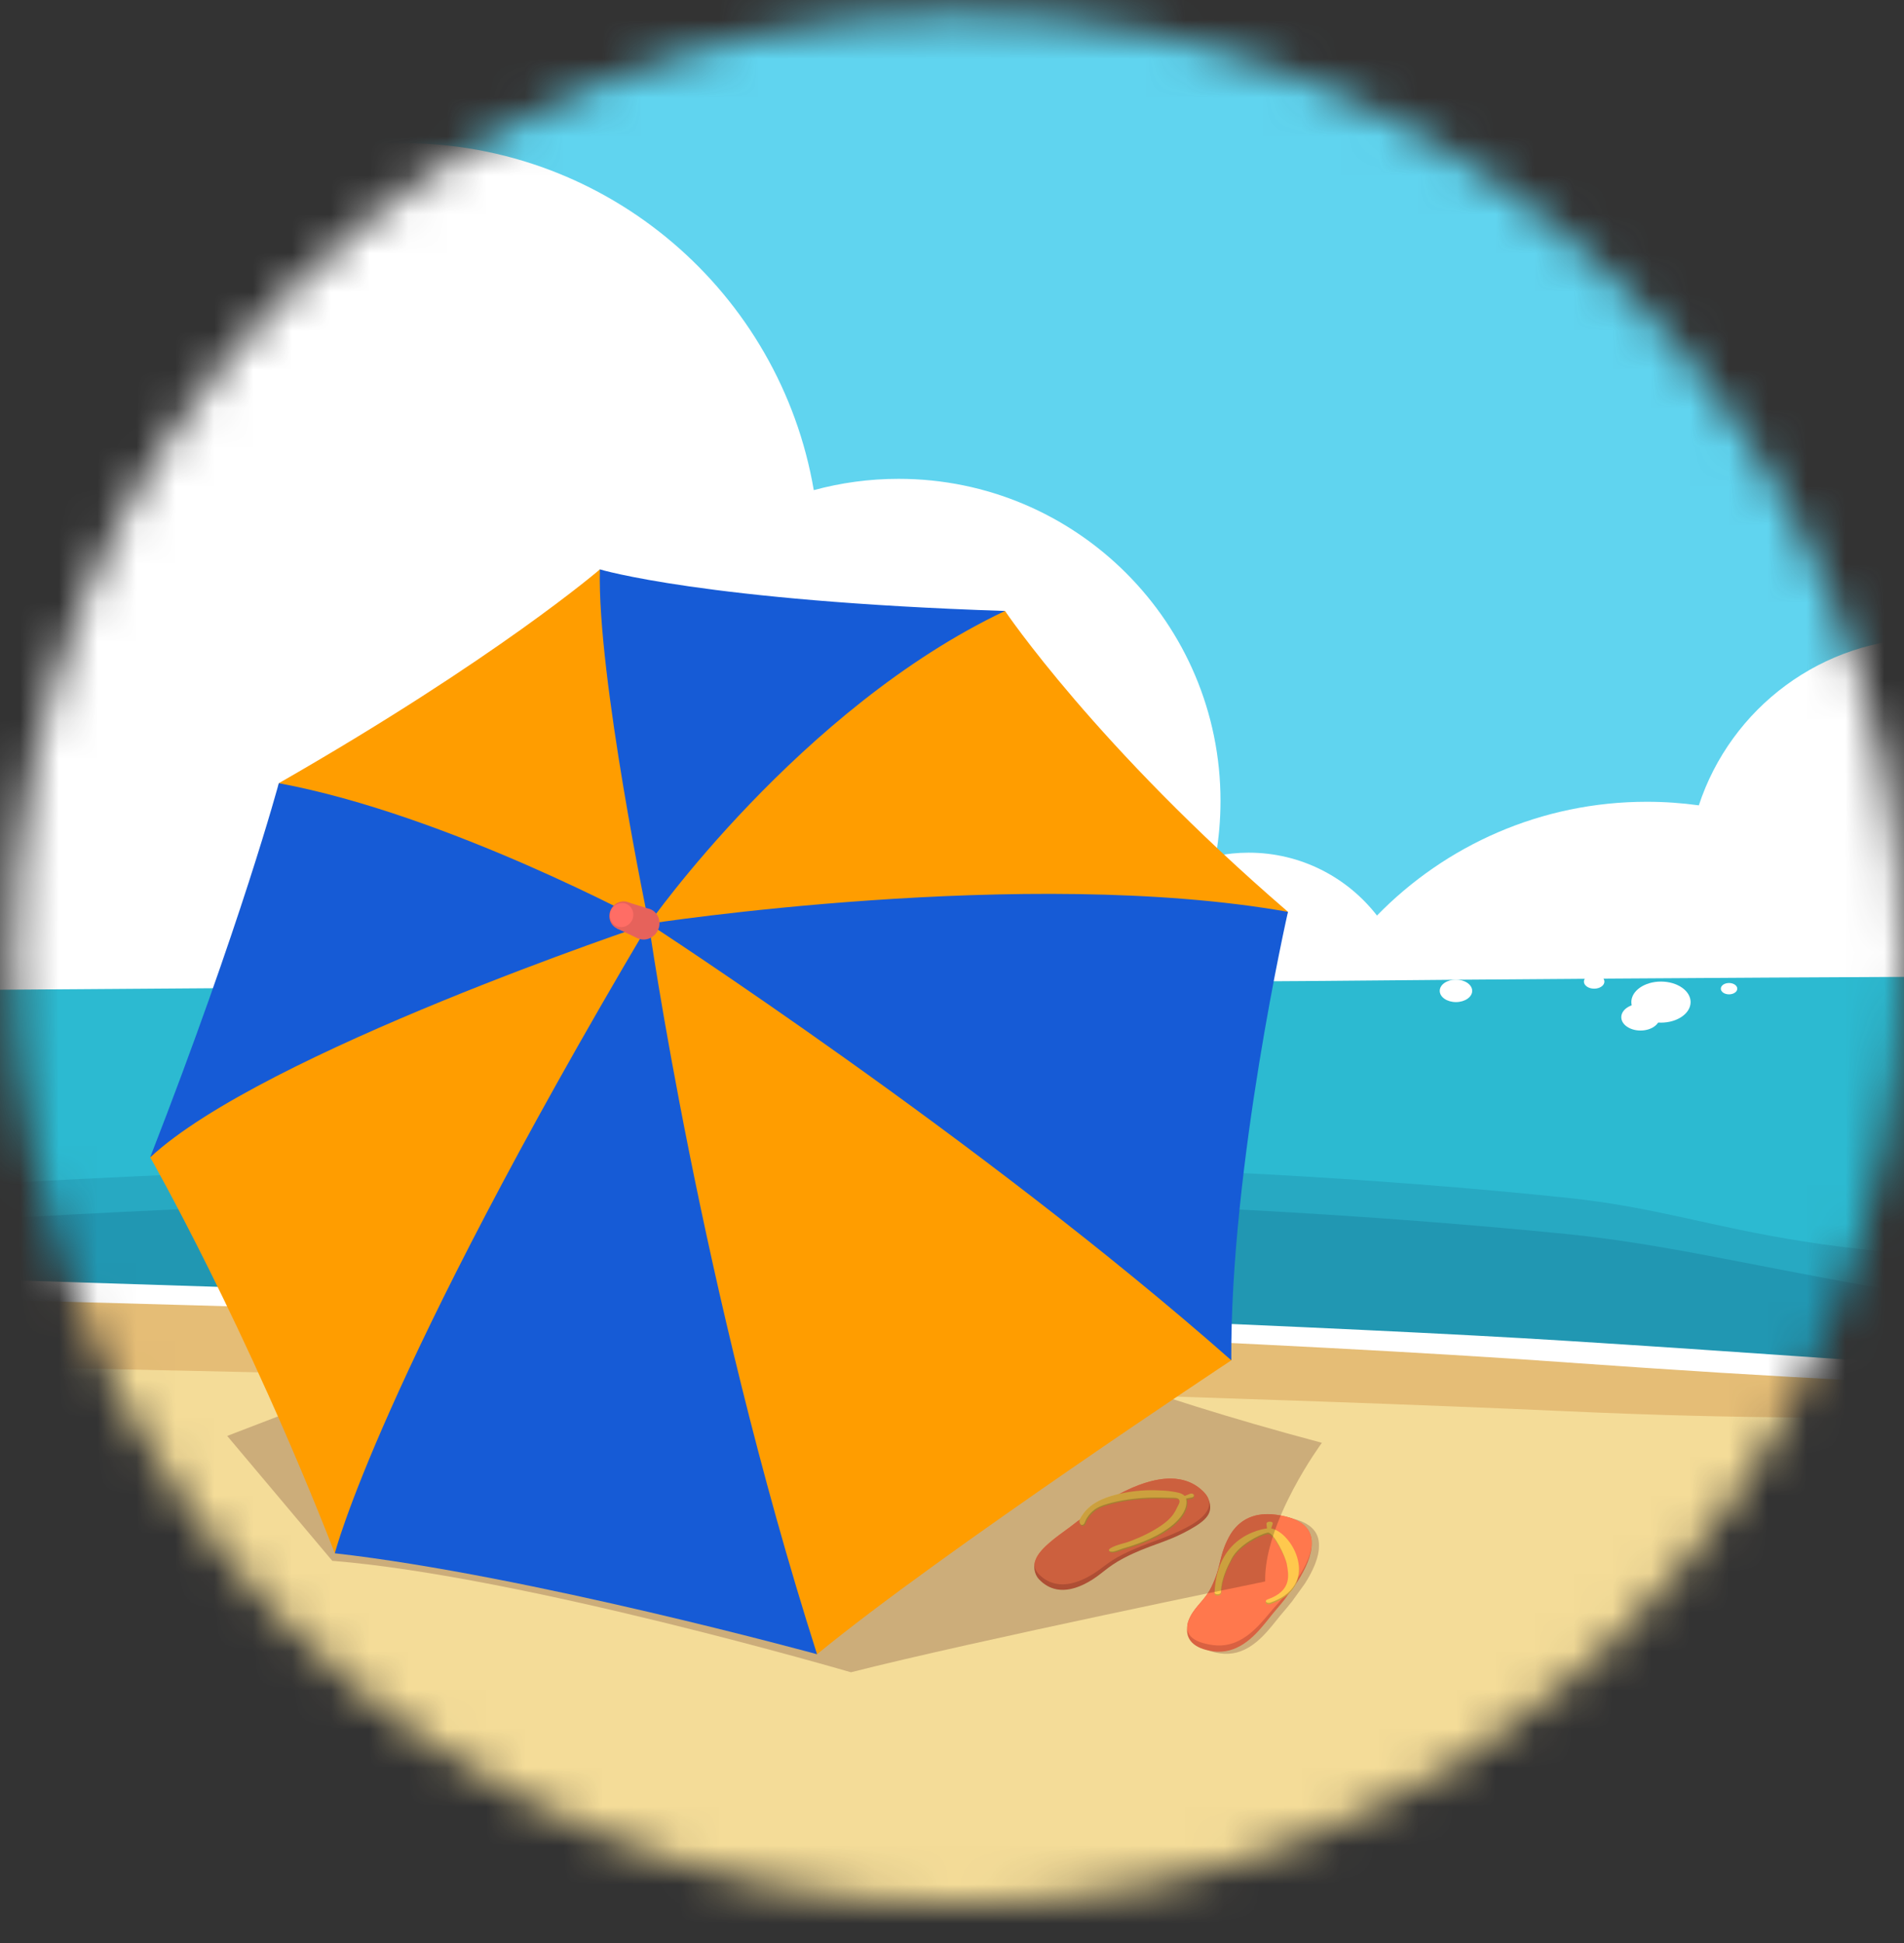
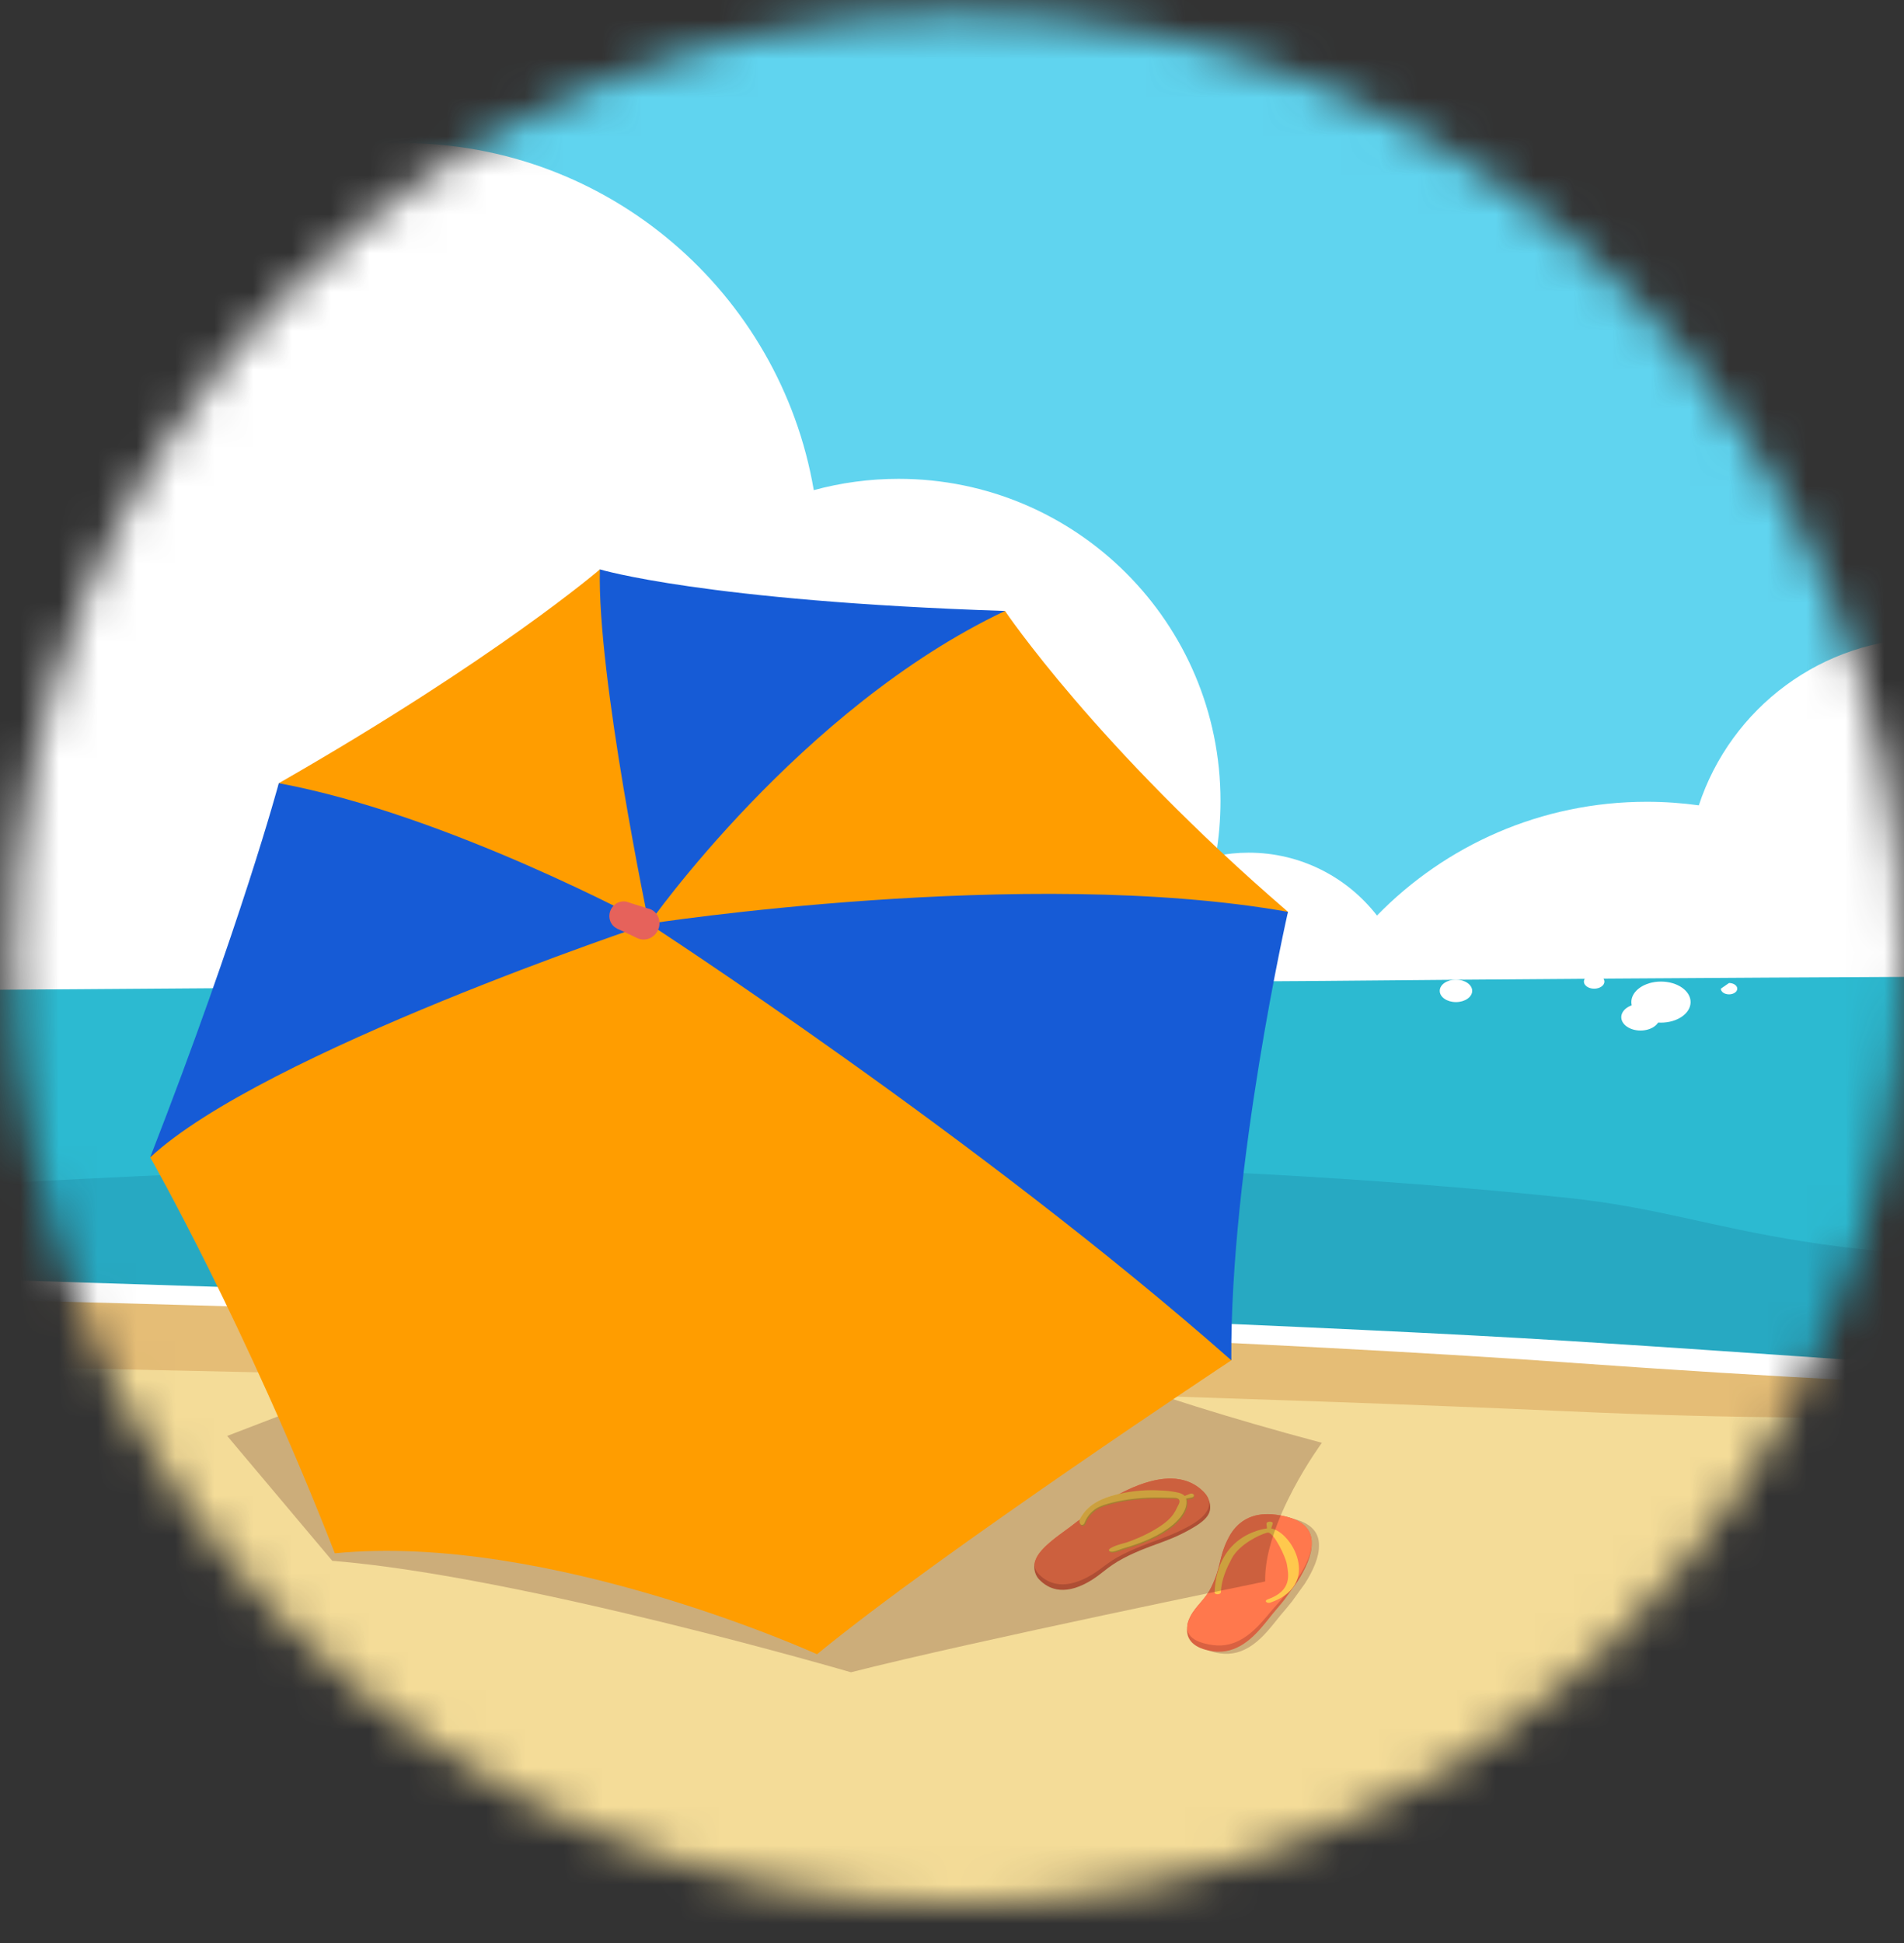
<svg xmlns="http://www.w3.org/2000/svg" width="49" height="50" viewBox="0 0 49 50" fill="none">
  <rect x="0" y="0" width="49" height="50" fill="#333333" stroke="none" />
  <mask id="mask0_2633_1815" style="mask-type:luminance" maskUnits="userSpaceOnUse" x="0" y="0" width="49" height="50">
    <path d="M24.665 49.019C38.105 49.019 49 38.12 49 24.675C49 11.23 38.105 0.331 24.665 0.331C11.225 0.331 0.33 11.23 0.33 24.675C0.33 38.12 11.225 49.019 24.665 49.019Z" fill="white" />
  </mask>
  <g mask="url(#mask0_2633_1815)">
    <path d="M141.565 -33.077H-5.623V49.747H141.565V-33.077Z" fill="#60D4EF" />
    <path d="M102.825 -3.264C101.965 -3.264 101.131 -3.152 100.337 -2.942C98.258 -8.155 93.166 -11.839 87.213 -11.839C80.229 -11.839 74.43 -6.768 73.292 -0.106C72.379 -0.355 71.418 -0.489 70.425 -0.489C64.413 -0.489 59.54 4.386 59.54 10.4C59.54 11.035 59.595 11.657 59.7 12.262C59.34 12.188 58.968 12.15 58.588 12.15C55.618 12.15 53.201 14.507 53.098 17.453C52.112 16.802 50.93 16.422 49.66 16.422C46.888 16.422 44.54 18.226 43.72 20.724C43.282 20.664 42.836 20.632 42.382 20.632C39.659 20.632 37.199 21.753 35.437 23.56C34.673 22.576 33.478 21.942 32.135 21.942C31.845 21.942 31.563 21.972 31.289 22.028C31.368 21.568 31.41 21.094 31.41 20.61C31.41 16.033 27.701 12.322 23.125 12.322C22.369 12.322 21.638 12.424 20.943 12.613C20.076 7.542 15.662 3.682 10.346 3.682C5.635 3.682 1.631 6.715 0.179 10.934C-0.014 10.919 -0.209 10.911 -0.405 10.911C-1.271 10.911 -2.102 11.06 -2.875 11.335V49.748H111.041V1.295C109.331 -1.443 106.29 -3.264 102.826 -3.264H102.825Z" fill="white" />
    <path d="M101.86 25.242C92.439 25.154 81.206 25.096 68.016 25.096H67.971C54.752 25.096 43.498 25.154 34.062 25.242C14.209 25.361 -5.623 25.51 -5.623 25.51V49.747H141.565V25.51C141.565 25.51 121.718 25.36 101.86 25.242Z" fill="#2CBAD1" />
    <path d="M41.724 26.176C41.724 26.365 41.946 26.519 42.219 26.519C42.492 26.519 42.714 26.366 42.714 26.176C42.714 25.986 42.492 25.832 42.219 25.832C41.946 25.832 41.724 25.986 41.724 26.176Z" fill="white" />
    <path d="M37.052 25.498C37.052 25.658 37.239 25.787 37.469 25.787C37.7 25.787 37.887 25.657 37.887 25.498C37.887 25.339 37.7 25.209 37.469 25.209C37.238 25.209 37.052 25.339 37.052 25.498Z" fill="white" />
    <path d="M41.983 25.787C41.983 26.079 42.324 26.316 42.745 26.316C43.167 26.316 43.508 26.079 43.508 25.787C43.508 25.496 43.167 25.259 42.745 25.259C42.324 25.259 41.983 25.496 41.983 25.787Z" fill="white" />
    <path d="M40.762 25.259C40.762 25.36 40.88 25.442 41.026 25.442C41.172 25.442 41.29 25.36 41.29 25.259C41.29 25.158 41.172 25.076 41.026 25.076C40.88 25.076 40.762 25.158 40.762 25.259Z" fill="white" />
-     <path d="M44.286 25.442C44.286 25.523 44.381 25.588 44.497 25.588C44.614 25.588 44.709 25.522 44.709 25.442C44.709 25.361 44.614 25.296 44.497 25.296C44.38 25.296 44.286 25.361 44.286 25.442Z" fill="white" />
+     <path d="M44.286 25.442C44.286 25.523 44.381 25.588 44.497 25.588C44.614 25.588 44.709 25.522 44.709 25.442C44.709 25.361 44.614 25.296 44.497 25.296Z" fill="white" />
    <path d="M40.317 30.822C44.885 31.299 45.9 32.848 58.628 32.306C75.682 31.581 91.235 32.763 102.12 35.06C121.318 39.11 128.689 38.862 141.565 38.078V49.747H-5.623V30.822C-5.623 30.822 20.125 28.714 40.317 30.822Z" fill="#27A9C2" />
-     <path d="M40.317 31.756C45.114 32.231 49.635 34.013 59.453 34.12C69.623 34.23 78.52 33.237 86.758 33.844C103.608 35.088 102.372 38.469 117.626 40.112C128.547 41.289 134.376 39.541 141.564 39.438V49.747H-5.623V31.755C-5.623 31.755 18.526 29.596 40.317 31.755V31.756Z" fill="#2197B2" />
    <path d="M40.317 34.504C51.765 35.222 53.407 35.652 86.157 36.505C107.772 37.069 103.592 39.539 118.719 41.343C127.674 42.411 141.565 41.826 141.565 41.826V49.747H-5.623V32.763C-5.623 32.763 28.846 33.784 40.317 34.504Z" fill="white" />
    <path d="M40.317 35.06C51.759 35.875 54.873 35.736 86.157 37.089C107.744 38.021 103.592 40.475 118.719 42.146C127.674 43.136 141.565 43.012 141.565 43.012V49.747H-5.623V33.315C-5.623 33.315 25.646 34.014 40.317 35.059V35.06Z" fill="#E5BD76" />
    <path d="M40.317 36.316C50.061 36.757 49.057 35.985 79.308 37.693C100.87 38.91 102.937 41.359 118.064 43.031C127.019 44.02 141.565 44.373 141.565 44.373V49.747H-5.623V35.059C-5.623 35.059 25.204 35.633 40.317 36.316V36.316Z" fill="#F4DC98" />
    <path d="M34.02 37.128C29.08 35.814 26.737 34.735 26.737 34.735C18.997 34.656 16.31 34.404 16.31 34.404C16.31 34.404 13.649 35.113 8.048 36.105L5.847 36.951L8.551 40.165C13.422 40.555 21.899 43.033 21.899 43.033C25.056 42.23 32.56 40.695 32.56 40.695C32.527 39.153 34.019 37.128 34.019 37.128H34.02Z" fill="#CCAD7A" />
    <path d="M33.147 23.465C28.207 19.212 25.865 15.722 25.865 15.722C18.023 16.124 15.439 14.652 15.439 14.652C15.439 14.652 12.778 16.945 7.176 20.154C7.176 20.154 6.616 25.293 3.866 29.782C3.866 29.782 6.311 34.061 8.617 39.971C14.128 39.43 21.027 42.569 21.027 42.569C24.185 39.971 31.689 35.005 31.689 35.005C30.423 29.929 33.147 23.465 33.147 23.465Z" fill="#FF9D00" />
    <path d="M25.865 15.722C18.125 15.467 15.438 14.652 15.438 14.652C15.366 17.404 16.698 23.771 16.698 23.771C16.698 23.771 20.589 18.218 25.864 15.722H25.865Z" fill="#165BD6" />
    <path d="M33.147 23.465C26.417 22.268 16.698 23.771 16.698 23.771C16.698 23.771 25.221 29.299 31.688 35.005C31.655 30.017 33.146 23.465 33.146 23.465H33.147Z" fill="#165BD6" />
    <path d="M3.866 29.782C6.768 27.082 16.698 23.771 16.698 23.771C16.698 23.771 11.524 20.96 7.175 20.154C7.175 20.154 6.207 23.771 3.865 29.782H3.866Z" fill="#165BD6" />
-     <path d="M21.027 42.569C18.023 33.17 16.698 23.772 16.698 23.772C9.754 35.488 8.617 39.971 8.617 39.971C13.592 40.532 21.027 42.569 21.027 42.569Z" fill="#165BD6" />
    <path d="M16.756 23.404C16.723 23.389 16.689 23.379 16.654 23.372L16.195 23.229L15.876 23.892L16.401 24.141C16.595 24.234 16.831 24.145 16.93 23.941C17.027 23.737 16.95 23.497 16.755 23.404L16.756 23.404Z" fill="#E6625B" />
    <path d="M16.353 23.713C16.265 23.897 16.052 23.977 15.877 23.893C15.702 23.808 15.632 23.592 15.72 23.408C15.809 23.225 16.021 23.145 16.196 23.229C16.371 23.313 16.441 23.529 16.353 23.712V23.713Z" fill="#E6625B" />
-     <path d="M16.266 23.678C16.191 23.834 16.01 23.902 15.861 23.83C15.713 23.758 15.654 23.575 15.729 23.419C15.804 23.264 15.985 23.195 16.133 23.267C16.282 23.339 16.341 23.522 16.267 23.678H16.266Z" fill="#FF6D65" />
    <path d="M31.105 38.59C31.099 38.573 31.092 38.555 31.083 38.537C31.058 38.486 31.02 38.435 30.968 38.383C30.789 38.205 30.58 38.106 30.357 38.068C29.266 37.879 27.804 39.096 27.544 39.29C27.256 39.506 26.777 39.819 26.656 40.128C26.588 40.279 26.607 40.501 26.741 40.641C26.863 40.769 27.014 40.865 27.199 40.898C27.416 40.938 27.68 40.892 27.999 40.715C28.348 40.521 28.474 40.328 28.908 40.1C29.587 39.744 29.983 39.714 30.605 39.368C31.061 39.115 31.231 38.925 31.105 38.589V38.59Z" fill="#D96141" />
    <path d="M30.357 38.069C29.266 37.88 27.804 39.097 27.544 39.291C27.131 39.599 26.331 40.108 26.739 40.515C26.861 40.637 27.012 40.727 27.195 40.758C27.412 40.796 27.674 40.752 27.991 40.584C28.338 40.401 28.464 40.217 28.895 40.001C29.571 39.664 29.939 39.624 30.558 39.296C31.035 39.043 31.308 38.724 30.967 38.383C30.788 38.205 30.58 38.107 30.356 38.069H30.357Z" fill="#FF784D" />
    <path d="M30.728 38.479C30.72 38.462 30.699 38.472 30.677 38.468C30.664 38.466 30.65 38.466 30.636 38.47C30.636 38.47 30.574 38.494 30.509 38.52C30.507 38.518 30.505 38.515 30.502 38.513C30.43 38.441 30.294 38.426 30.198 38.409C30.055 38.384 29.907 38.38 29.762 38.375C29.416 38.365 29.065 38.405 28.728 38.491C28.39 38.578 28.052 38.729 27.861 39.035C27.838 39.074 27.784 39.117 27.782 39.164C27.782 39.164 27.805 39.26 27.852 39.265C27.932 39.274 27.942 39.183 27.97 39.13C28.013 39.047 28.076 38.97 28.145 38.91C28.253 38.814 28.392 38.762 28.527 38.724C28.863 38.628 29.22 38.581 29.567 38.566C29.768 38.557 29.97 38.562 30.17 38.568C30.227 38.569 30.33 38.559 30.366 38.616C30.406 38.681 30.336 38.773 30.311 38.829C30.284 38.887 30.254 38.942 30.216 38.994C30.134 39.109 30.023 39.203 29.907 39.282C29.658 39.453 29.377 39.585 29.095 39.691C29.005 39.725 28.907 39.745 28.815 39.775C28.788 39.784 28.58 39.839 28.539 39.892C28.539 39.892 28.544 39.929 28.585 39.947C28.663 39.978 28.84 39.897 28.913 39.876C29.035 39.84 29.157 39.803 29.277 39.76C29.513 39.676 29.744 39.575 29.957 39.442C30.126 39.337 30.316 39.192 30.438 39.015C30.48 38.954 30.513 38.888 30.535 38.82C30.555 38.755 30.567 38.666 30.547 38.593C30.619 38.58 30.684 38.565 30.684 38.565C30.691 38.563 30.696 38.561 30.701 38.559C30.726 38.545 30.738 38.5 30.727 38.478L30.728 38.479Z" fill="#CCA13D" />
    <path d="M30.724 38.466C30.715 38.45 30.696 38.438 30.674 38.435C30.661 38.433 30.647 38.434 30.633 38.438C30.633 38.438 30.559 38.465 30.488 38.495C30.485 38.492 30.483 38.49 30.48 38.487C30.408 38.415 30.272 38.4 30.176 38.383C30.033 38.358 29.885 38.354 29.741 38.349C29.394 38.339 29.043 38.38 28.706 38.466C28.368 38.552 28.03 38.703 27.839 39.01C27.816 39.048 27.781 39.096 27.779 39.142C27.778 39.168 27.796 39.234 27.829 39.239C27.909 39.253 27.92 39.157 27.948 39.104C27.991 39.021 28.053 38.945 28.123 38.884C28.231 38.788 28.369 38.736 28.505 38.698C28.84 38.602 29.197 38.556 29.545 38.54C29.745 38.531 29.947 38.537 30.148 38.542C30.205 38.544 30.308 38.534 30.344 38.591C30.384 38.655 30.313 38.747 30.288 38.803C30.262 38.861 30.231 38.916 30.194 38.968C30.111 39.084 30.001 39.177 29.884 39.257C29.635 39.427 29.354 39.559 29.073 39.665C28.982 39.7 28.884 39.719 28.792 39.75C28.755 39.761 28.449 39.861 28.563 39.921C28.637 39.96 28.817 39.871 28.89 39.85C29.013 39.815 29.134 39.777 29.255 39.734C29.491 39.65 29.722 39.549 29.934 39.416C30.103 39.311 30.294 39.166 30.415 38.989C30.457 38.928 30.491 38.863 30.512 38.795C30.534 38.729 30.545 38.638 30.523 38.563C30.602 38.548 30.681 38.531 30.681 38.531C30.688 38.53 30.693 38.527 30.698 38.525C30.723 38.512 30.734 38.487 30.722 38.466L30.724 38.466Z" fill="#FFC84D" />
    <path d="M33.041 39.035C32.964 39.024 32.891 39.019 32.821 39.019C32.819 39.019 32.819 39.019 32.817 39.019C32.702 39.019 32.597 39.031 32.501 39.055C32.173 39.137 31.954 39.349 31.815 39.61C31.551 40.106 31.629 40.346 31.37 40.88C31.205 41.222 30.975 41.364 30.827 41.642C30.768 41.754 30.741 41.851 30.741 41.935C30.707 42.239 30.901 42.474 31.399 42.547C31.554 42.569 31.697 42.558 31.829 42.524C32.349 42.387 32.698 41.878 32.947 41.576C32.996 41.516 33.113 41.384 33.251 41.209L33.581 40.752C33.783 40.434 33.951 40.078 33.944 39.769C33.951 39.421 33.725 39.131 33.04 39.035H33.041Z" fill="#CCAD7A" />
    <path d="M32.852 38.981C32.775 38.97 32.702 38.964 32.632 38.964C32.63 38.964 32.629 38.964 32.628 38.964C32.513 38.964 32.407 38.977 32.311 39C31.984 39.083 31.765 39.295 31.627 39.555C31.363 40.051 31.44 40.291 31.182 40.826C31.017 41.167 30.787 41.31 30.639 41.588C30.579 41.7 30.552 41.797 30.552 41.88C30.519 42.185 30.712 42.419 31.211 42.492C31.365 42.515 31.508 42.504 31.64 42.469C32.161 42.333 32.51 41.824 32.758 41.522C32.807 41.461 32.925 41.329 33.063 41.155L33.393 40.697C33.595 40.38 33.764 40.023 33.757 39.715C33.764 39.366 33.538 39.077 32.853 38.981H32.852Z" fill="#D96141" />
    <path d="M32.852 38.981C32.646 38.952 32.467 38.961 32.312 39C31.985 39.082 31.766 39.295 31.628 39.555C31.364 40.051 31.441 40.291 31.183 40.826C31.018 41.167 30.788 41.309 30.64 41.588C30.389 42.059 30.713 42.264 31.212 42.333C31.366 42.354 31.509 42.344 31.641 42.311C32.162 42.18 32.511 41.694 32.759 41.406C32.809 41.349 32.926 41.222 33.064 41.056L33.394 40.618C33.825 39.972 34.103 39.155 32.853 38.98L32.852 38.981Z" fill="#FF784D" />
-     <path d="M33.415 40.257C33.383 40.051 33.286 39.843 33.146 39.668C33.067 39.571 32.908 39.407 32.714 39.367C32.705 39.366 32.697 39.364 32.687 39.363C32.679 39.361 32.669 39.361 32.66 39.362C32.657 39.362 32.637 39.364 32.606 39.368C32.569 39.373 32.516 39.382 32.452 39.399C32.322 39.432 32.144 39.493 31.965 39.61C31.769 39.737 31.612 39.905 31.495 40.108C31.351 40.358 31.308 40.631 31.257 40.98C31.247 41.042 31.291 41.063 31.335 41.062C31.345 41.062 31.355 41.061 31.365 41.059C31.395 41.051 31.425 41.025 31.426 41.005C31.441 40.661 31.572 40.381 31.701 40.139C31.893 39.778 32.422 39.527 32.594 39.484C32.615 39.478 32.631 39.476 32.64 39.478C32.796 39.499 33.115 40.108 33.143 40.355C33.171 40.605 33.222 40.975 32.577 41.199C32.577 41.199 32.565 41.241 32.586 41.263C32.596 41.274 32.613 41.281 32.633 41.284C32.65 41.286 32.669 41.285 32.685 41.281C32.689 41.28 32.692 41.279 32.695 41.278C32.837 41.228 32.96 41.166 33.062 41.094C33.169 41.017 33.255 40.928 33.315 40.827C33.347 40.773 33.373 40.716 33.392 40.656C33.403 40.62 33.411 40.584 33.418 40.547C33.433 40.455 33.432 40.358 33.415 40.258V40.257Z" fill="#CCA13D" />
    <path d="M33.416 40.22C33.383 40.014 33.287 39.806 33.147 39.632C33.068 39.535 32.909 39.37 32.715 39.331C32.737 39.27 32.755 39.201 32.755 39.201C32.757 39.175 32.722 39.155 32.677 39.156C32.666 39.156 32.656 39.157 32.647 39.16C32.623 39.166 32.605 39.178 32.597 39.192C32.594 39.196 32.593 39.2 32.593 39.204C32.593 39.204 32.597 39.272 32.607 39.331C32.57 39.335 32.517 39.345 32.453 39.361C32.322 39.394 32.145 39.456 31.966 39.572C31.77 39.7 31.612 39.868 31.496 40.071C31.352 40.321 31.273 40.627 31.257 40.98C31.255 41.006 31.291 41.027 31.336 41.025C31.346 41.025 31.356 41.023 31.366 41.021C31.396 41.013 31.419 40.996 31.419 40.976C31.434 40.632 31.573 40.344 31.701 40.101C31.894 39.74 32.422 39.489 32.594 39.446C32.615 39.44 32.632 39.438 32.641 39.439C32.797 39.461 33.089 40.067 33.119 40.26C33.159 40.509 33.265 40.935 32.619 41.159C32.58 41.173 32.565 41.202 32.586 41.224C32.596 41.235 32.613 41.242 32.633 41.245C32.65 41.248 32.669 41.247 32.686 41.242C32.689 41.242 32.693 41.241 32.696 41.239C32.838 41.19 32.961 41.128 33.063 41.056C33.17 40.979 33.255 40.89 33.316 40.788C33.348 40.734 33.374 40.677 33.393 40.618C33.404 40.582 33.412 40.546 33.419 40.508C33.433 40.417 33.433 40.319 33.416 40.22Z" fill="#FFC84D" />
    <g opacity="0.2">
      <path d="M31.102 38.584C31.097 38.569 31.091 38.554 31.084 38.539V38.538C31.084 38.538 31.08 38.532 31.079 38.53C31.075 38.521 31.07 38.513 31.065 38.505C31.062 38.5 31.059 38.495 31.056 38.491C31.052 38.484 31.047 38.477 31.042 38.469C31.038 38.464 31.034 38.459 31.03 38.454C31.025 38.447 31.02 38.441 31.014 38.434C31.009 38.428 31.005 38.423 31.001 38.418C30.994 38.41 30.986 38.402 30.979 38.395C30.976 38.391 30.973 38.387 30.969 38.383C30.79 38.205 30.581 38.107 30.358 38.069C30.29 38.057 30.22 38.051 30.149 38.049C29.716 38.04 29.242 38.216 28.817 38.439C28.78 38.448 28.744 38.456 28.707 38.466C28.369 38.552 28.03 38.703 27.84 39.01C27.823 39.038 27.8 39.07 27.788 39.104C27.674 39.189 27.59 39.257 27.544 39.291C27.532 39.299 27.52 39.308 27.509 39.317C27.507 39.319 27.505 39.321 27.503 39.321C27.346 39.437 27.146 39.577 26.977 39.728C26.975 39.729 26.974 39.73 26.973 39.732C26.933 39.767 26.895 39.803 26.86 39.84C26.859 39.841 26.856 39.843 26.855 39.845C26.838 39.862 26.822 39.88 26.806 39.897C26.806 39.897 26.806 39.898 26.805 39.899C26.788 39.918 26.774 39.936 26.759 39.955C26.759 39.956 26.757 39.958 26.756 39.958C26.743 39.975 26.731 39.993 26.72 40.009C26.718 40.011 26.716 40.014 26.714 40.017C26.691 40.053 26.671 40.09 26.657 40.126C26.657 40.127 26.656 40.128 26.656 40.129C26.588 40.28 26.607 40.503 26.741 40.643C26.863 40.771 27.014 40.866 27.199 40.9C27.416 40.939 27.68 40.894 27.999 40.716C28.348 40.523 28.474 40.33 28.908 40.102C29.587 39.746 29.983 39.715 30.605 39.37C31.061 39.117 31.231 38.927 31.105 38.591C31.105 38.589 31.103 38.587 31.102 38.585V38.584Z" fill="black" />
      <path d="M32.961 38.998C32.961 38.998 32.958 38.998 32.958 38.998C32.924 38.992 32.889 38.986 32.852 38.981C32.818 38.976 32.785 38.973 32.752 38.97C32.744 38.97 32.735 38.968 32.726 38.967C32.695 38.965 32.665 38.964 32.635 38.963C32.634 38.963 32.633 38.963 32.631 38.963H32.627C32.627 38.963 32.622 38.963 32.619 38.963C32.596 38.963 32.573 38.963 32.551 38.965C32.543 38.965 32.534 38.966 32.526 38.967C32.509 38.967 32.492 38.969 32.475 38.971C32.466 38.972 32.458 38.973 32.449 38.974C32.433 38.977 32.416 38.979 32.401 38.981C32.393 38.983 32.385 38.984 32.377 38.985C32.356 38.989 32.337 38.993 32.316 38.998C32.314 38.998 32.312 38.998 32.31 39C32.187 39.031 32.08 39.08 31.986 39.143C31.973 39.152 31.961 39.16 31.949 39.17C31.946 39.172 31.943 39.174 31.941 39.176C31.807 39.278 31.703 39.409 31.626 39.555C31.609 39.586 31.594 39.616 31.58 39.645C31.37 40.082 31.423 40.324 31.181 40.826C31.15 40.891 31.116 40.948 31.081 41.002C31.983 40.814 32.56 40.696 32.56 40.696C32.548 40.154 32.726 39.551 32.96 38.998L32.961 38.998Z" fill="black" />
    </g>
    <path d="M0.875 45.253C0.849 45.146 0.635 45.097 0.325 45.108C0.223 44.972 -0.096 44.928 -0.446 45.011C-0.781 45.092 -1.038 45.264 -1.085 45.425C-1.426 45.568 -1.638 45.729 -1.609 45.848C-1.566 46.03 -0.974 46.045 -0.288 45.881C0.397 45.717 0.919 45.437 0.875 45.254V45.253Z" fill="#CCAD7A" />
    <path d="M-0.555 44.918C-0.555 44.918 -0.49 44.858 -0.448 44.864C-0.371 44.675 -0.037 44.238 0.195 44.48C0.285 44.412 0.531 44.564 0.609 44.618C0.767 44.726 1.075 44.913 1.062 45.141C0.959 44.992 0.847 44.86 0.694 44.76C0.541 44.66 0.329 44.716 0.188 44.598C0.136 44.671 -0.137 44.752 -0.202 44.799C-0.238 44.825 -0.409 44.909 -0.412 44.94C-0.416 44.978 -0.454 44.992 -0.523 44.975C-0.619 44.953 -0.555 44.919 -0.555 44.919V44.918Z" fill="#EDA040" />
-     <path d="M-0.574 45.08C-0.574 45.08 -0.496 45.054 -0.458 45.067C-0.363 44.985 -0.232 44.932 -0.114 44.893C-0.049 44.872 0.024 44.848 0.094 44.857C0.177 44.866 0.218 44.921 0.286 44.957C0.382 45.007 0.459 45.054 0.534 45.133C0.598 45.202 0.808 45.494 0.633 45.55C0.633 45.55 0.621 45.358 0.613 45.34C0.584 45.279 0.507 45.252 0.453 45.218C0.296 45.118 0.13 44.953 -0.078 45.044C-0.12 45.062 -0.168 45.065 -0.213 45.075C-0.246 45.083 -0.428 45.099 -0.443 45.123C-0.457 45.147 -0.497 45.148 -0.559 45.123C-0.645 45.089 -0.574 45.08 -0.574 45.08Z" fill="#EDA040" />
    <path d="M-0.429 45.198C-0.429 45.198 -0.411 45.209 -0.391 45.226C-0.21 45.162 -0.051 45.216 0.133 45.219C0.27 45.222 0.375 45.311 0.395 45.447C0.409 45.537 0.43 45.719 0.387 45.805C0.362 45.854 0.355 45.798 0.355 45.798C0.33 45.718 0.308 45.638 0.287 45.558C0.261 45.459 0.253 45.389 0.147 45.345C0.091 45.322 0.096 45.337 0.035 45.355C-0.001 45.365 -0.353 45.383 -0.367 45.345L-0.369 45.342C-0.428 45.382 -0.563 45.415 -0.607 45.374C-0.661 45.325 -0.431 45.198 -0.431 45.198H-0.429Z" fill="#EDA040" />
    <path d="M-1.534 43.269C-1.226 43.051 -0.883 43.143 -0.883 43.143C-0.762 43.175 -0.66 43.179 -0.545 43.24C-0.429 43.303 -0.322 43.386 -0.232 43.482C-0.111 43.612 -0.138 43.693 -0.236 43.815C-0.243 43.824 -0.22 43.903 -0.221 43.924C-0.223 43.976 -0.239 44.027 -0.258 44.074C-0.274 44.118 -0.285 44.167 -0.285 44.167C-0.263 44.078 -0.133 43.892 -0.018 43.963C-0.002 43.872 0.306 43.866 0.364 43.921C0.48 43.842 0.757 44.078 0.766 44.191C0.615 44.135 0.548 43.978 0.366 43.996C0.234 44.01 0.14 44.114 0.001 44.079C-0.013 44.145 -0.194 44.429 -0.204 44.452C-0.244 44.544 -0.317 44.629 -0.395 44.69C-0.392 44.728 -0.418 44.76 -0.474 44.776C-0.551 44.8 -0.509 44.737 -0.509 44.737C-0.509 44.737 -0.487 44.685 -0.462 44.655L-0.49 44.64C-0.474 44.493 -0.435 44.386 -0.396 44.311C-0.417 44.339 -0.439 44.366 -0.462 44.392C-0.523 44.297 -0.642 44.213 -0.613 44.101C-0.592 44.02 -0.529 43.939 -0.542 43.853C-0.554 43.76 -0.592 43.651 -0.688 43.618C-0.75 43.596 -0.802 43.554 -0.863 43.528C-0.933 43.499 -0.998 43.507 -1.072 43.502C-1.092 43.501 -1.349 43.477 -1.318 43.441C-1.262 43.377 -1.109 43.308 -1.109 43.308C-1.109 43.308 -1.282 43.316 -1.399 43.336C-1.437 43.342 -1.623 43.332 -1.536 43.269H-1.534Z" fill="#EDA040" />
  </g>
</svg>